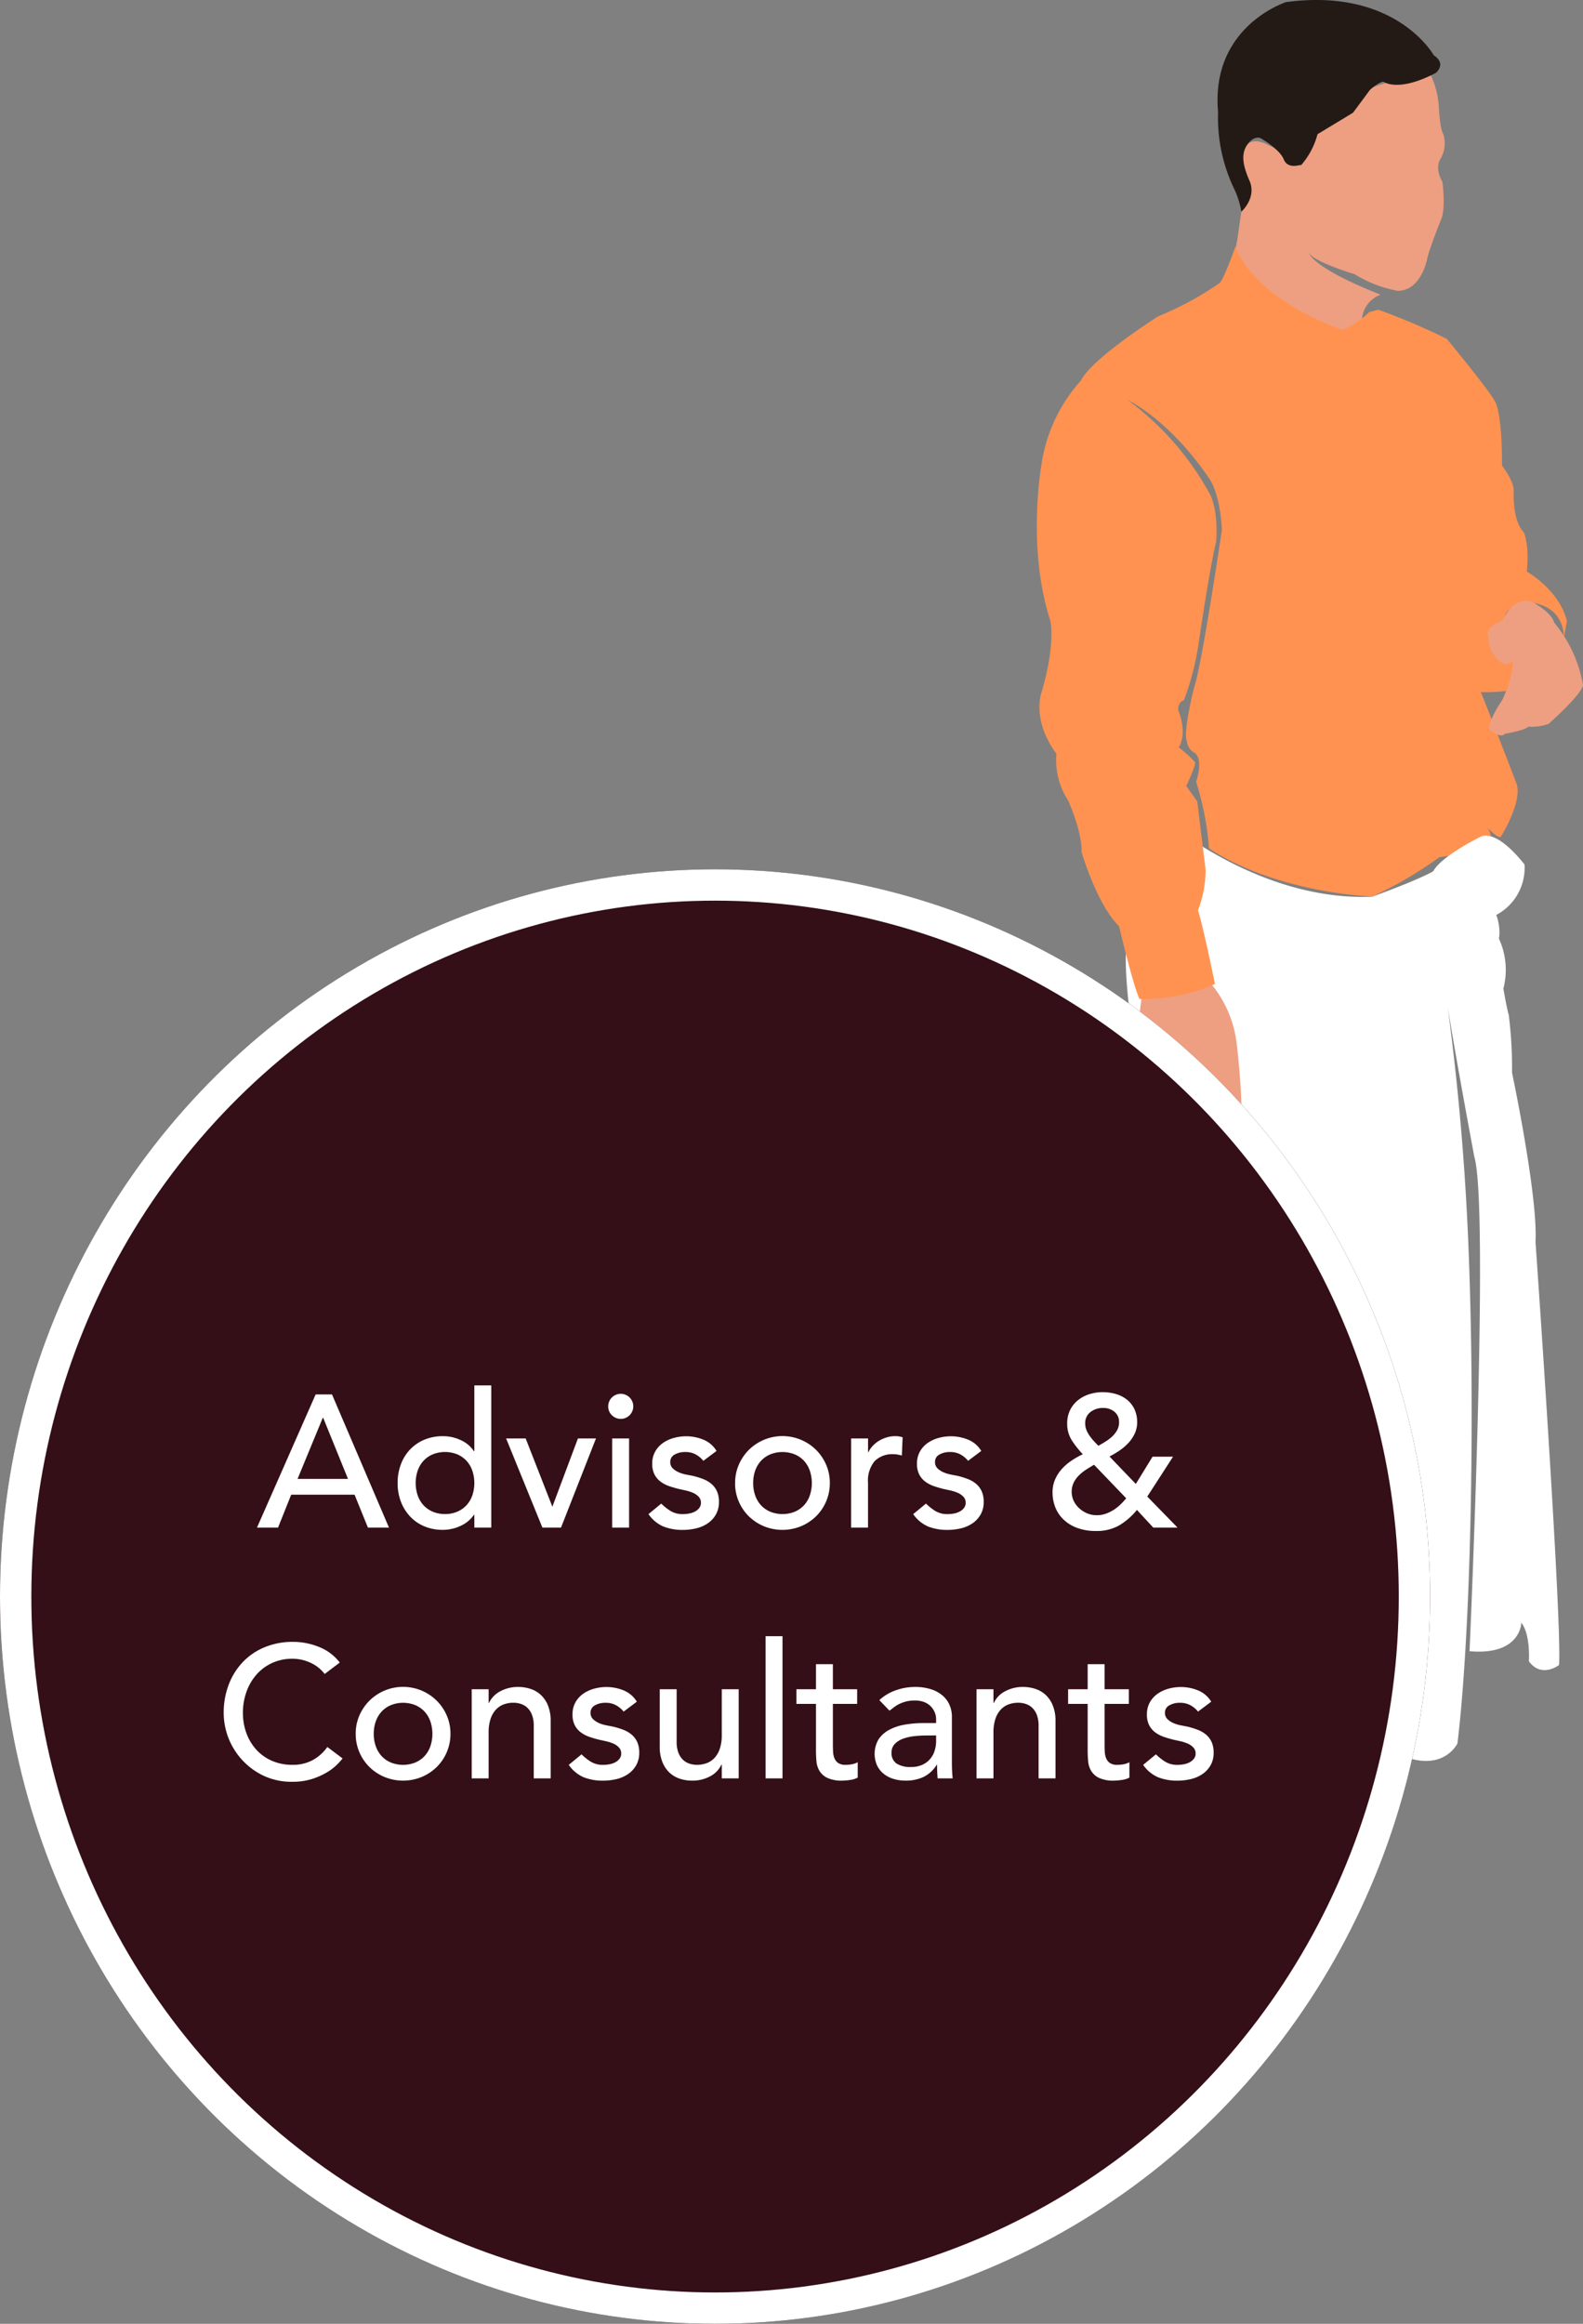
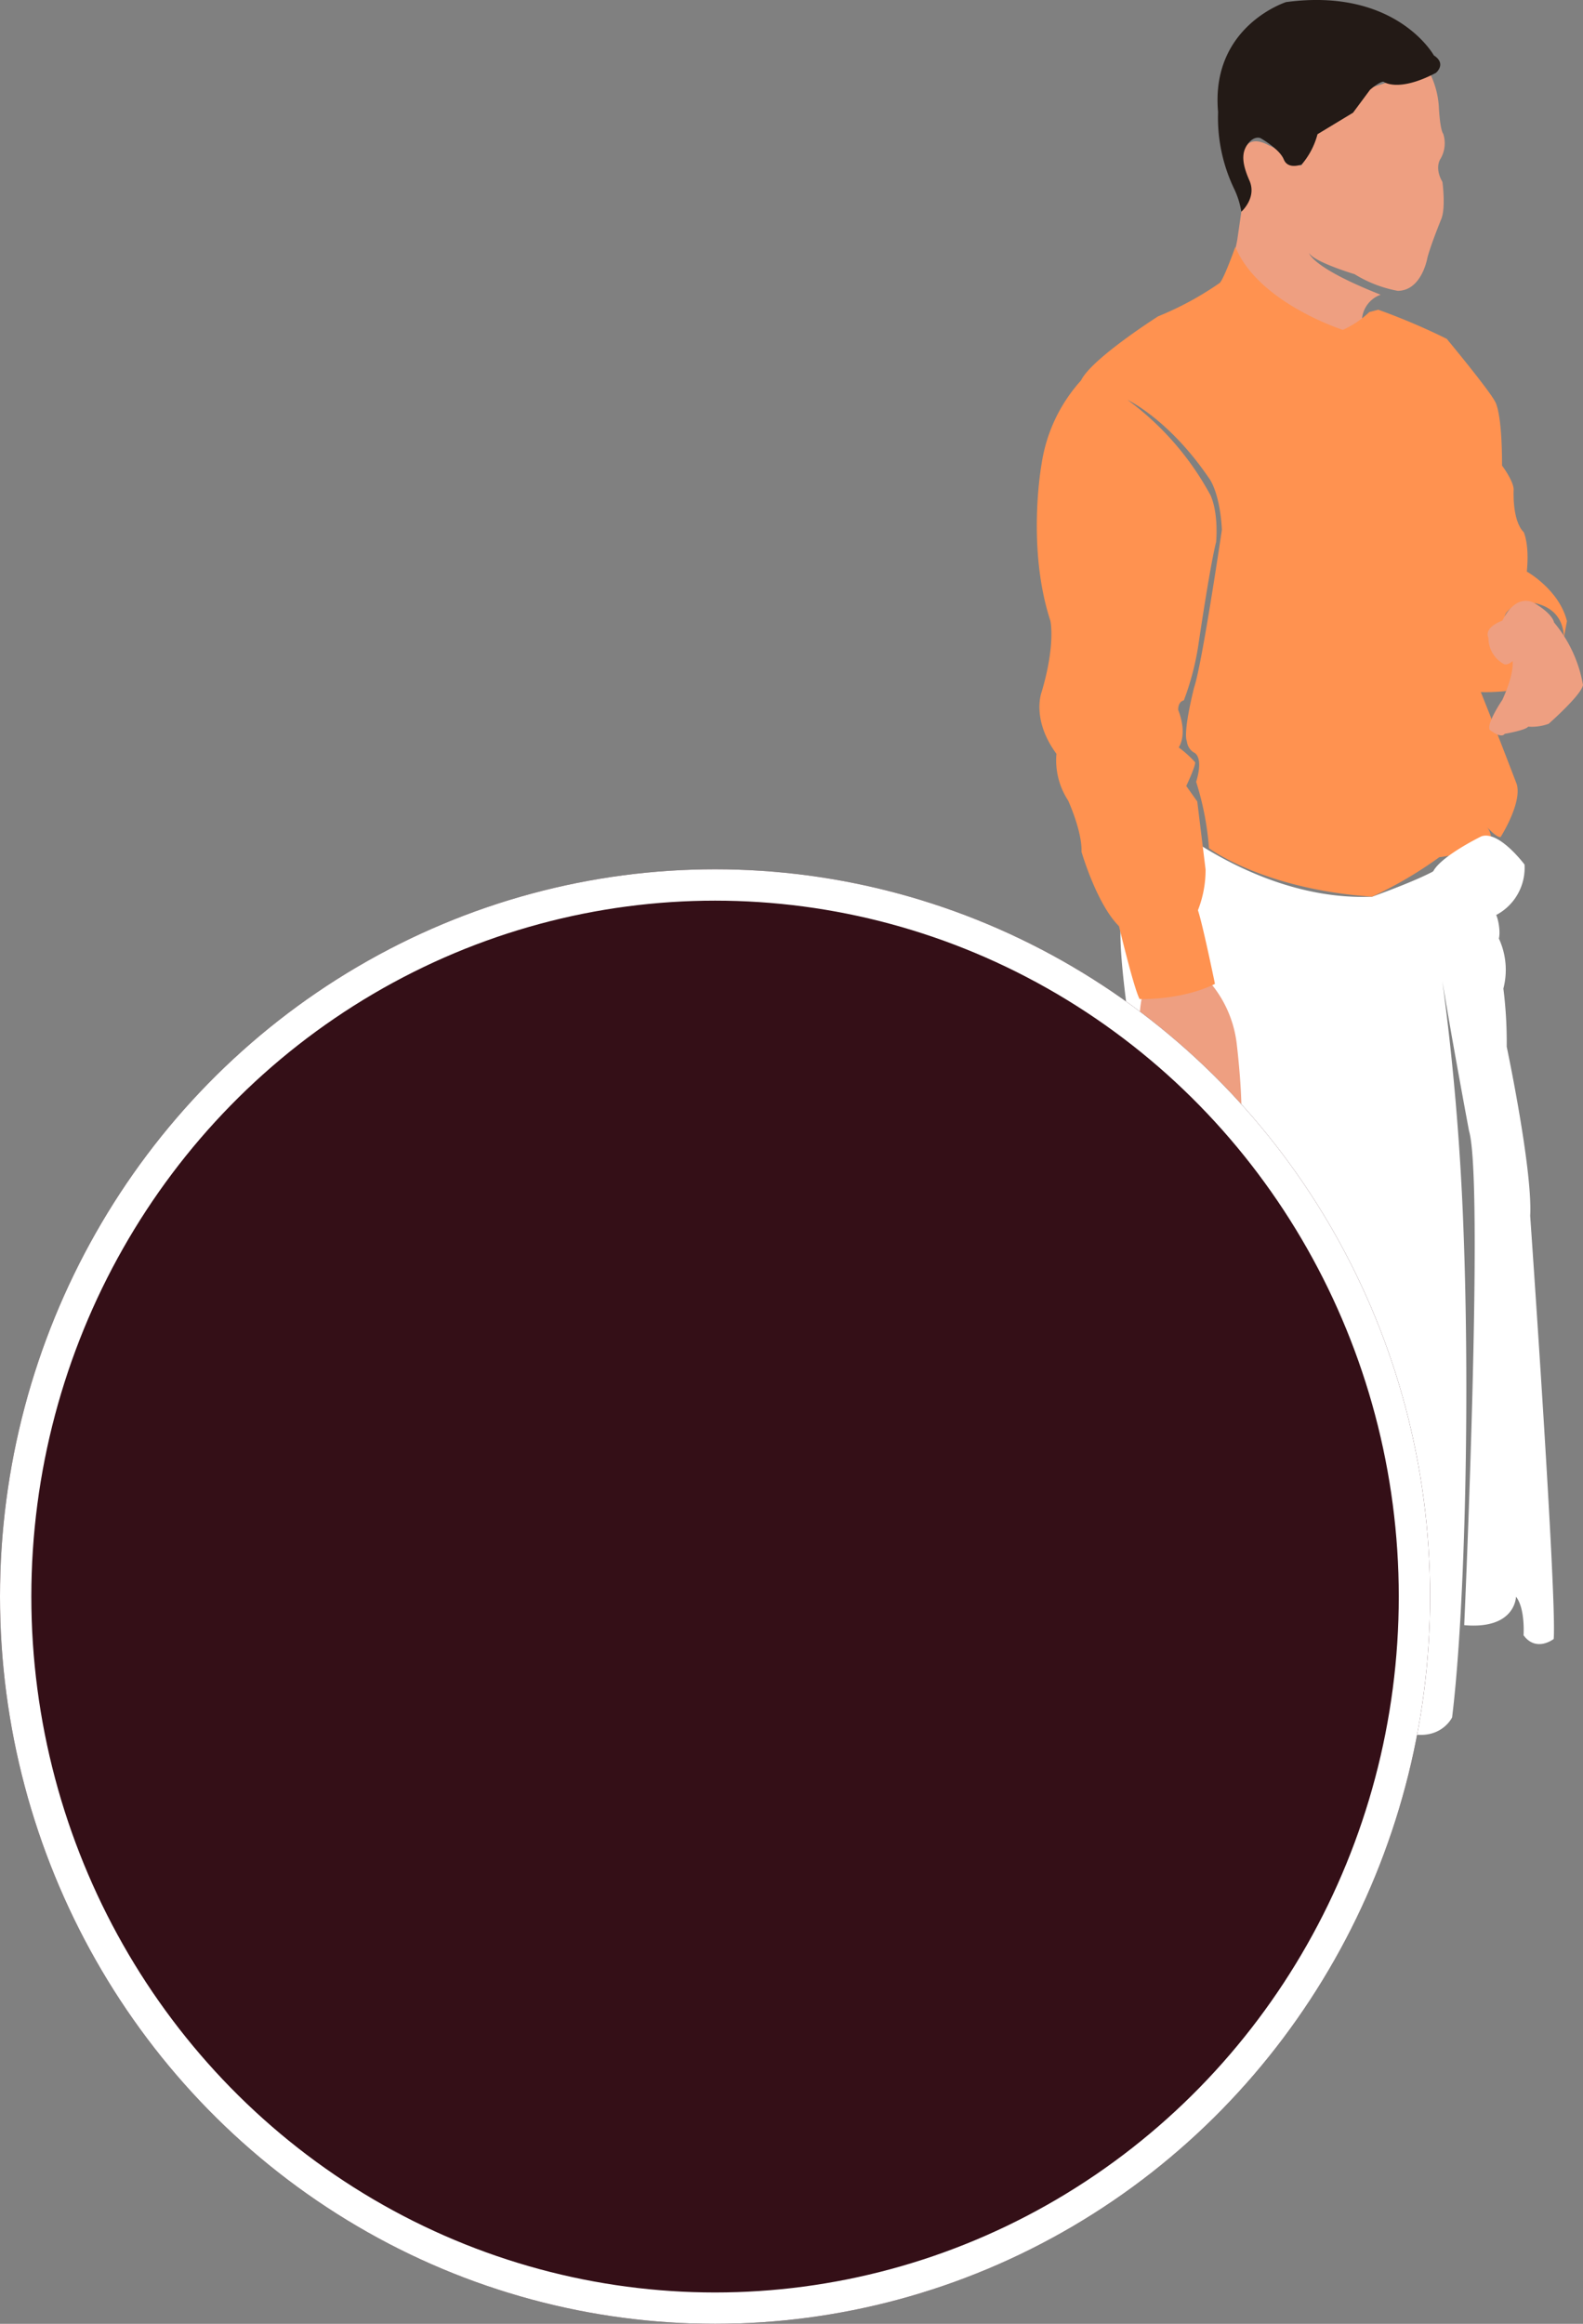
<svg xmlns="http://www.w3.org/2000/svg" width="252.579" height="370.656" viewBox="0 0 252.579 370.656">
  <rect x="0" y="0" width="252.579" height="370.656" fill="#808080" stroke="none" />
  <defs>
    <clipPath id="clip-path">
      <path id="Path_577" data-name="Path 577" d="M87.15,217.766H0V-63.111H87.15Z" transform="translate(0 63.111)" fill="#ff9250" />
    </clipPath>
  </defs>
  <g id="Group_688" data-name="Group 688" transform="translate(-860.421 -4323.344)">
    <g id="Group_602" data-name="Group 602" transform="translate(1025.85 4323.344)">
      <g id="Group_600" data-name="Group 600" transform="translate(0 0)" clip-path="url(#clip-path)">
        <g id="Group_592" data-name="Group 592" transform="translate(30.157 11.03)">
          <path id="Path_569" data-name="Path 569" d="M31.6,0a13.922,13.922,0,0,1,1.78,6.03s.16,3.56.7,4.29a4.886,4.886,0,0,1-.423,3.961s-1.046,1.384.294,3.707c0,0,.57,4.139-.2,5.959,0,0-1.713,4.206-2.207,6.177,0,0-.895,5.229-4.731,5.234a19.906,19.906,0,0,1-6.872-2.653s-6.467-1.932-7.268-3.382c0,0,.343,2.288,11.42,6.654a4.525,4.525,0,0,0-2.977,3.872l-3.552,8.122-14.291-5.9L-.613,35.257s1.665-6.907,1.851-8.18l.628-4.335,1.188-2.991a6.98,6.98,0,0,1-.748-6.987s.792-2.39,4-.574a4.036,4.036,0,0,1,2.341,2.216s3.031,1.478,2.862.783S14.372,4.94,15.08,5.109,31.6,0,31.6,0" transform="translate(0.613)" fill="#ee9f81" />
        </g>
        <g id="Group_593" data-name="Group 593" transform="translate(14.196 132.721)">
-           <path id="Path_570" data-name="Path 570" d="M-4.911,0c.427.013,13.97,11.006,30.62,10.307,0,0,10.939-3.881,11.411-5.287,0,0,7.691,7.659,8.113,7.815s1.041,2.737.708,4.148a11.879,11.879,0,0,1,.717,7.98s.592,3.431.85,4.152a67.7,67.7,0,0,1,.53,9.257s4.148,19.613,3.747,26.988c0,0,4.268,60.834,3.752,67.492,0,0-2.773,2.181-4.811-.592,0,0,.294-4.255-1.206-6.155,0,0-.04,5.261-8.26,4.544,0,0,3.182-70.661.765-78.846,0,0-4.673-24.892-5.074-29.734a411.807,411.807,0,0,1,4.063,42.347c1.255,28.635.387,64.052-1.687,80.946,0,0-3.227,6.849-13.757-.908,0,0-3.511-5.238-17.028-.734,0,0-14.064,3.912-18.189-4.046,0,0-1.727-27.914-.957-37.7,0,0-1.037-23.2-.752-27.313,0,0,1.722-20.828,1.575-24.812,0,0-4.41-24.171-3.743-31.114Z" transform="translate(13.592)" fill="#fff" />
+           <path id="Path_570" data-name="Path 570" d="M-4.911,0c.427.013,13.97,11.006,30.62,10.307,0,0,10.939-3.881,11.411-5.287,0,0,7.691,7.659,8.113,7.815s1.041,2.737.708,4.148a11.879,11.879,0,0,1,.717,7.98a67.7,67.7,0,0,1,.53,9.257s4.148,19.613,3.747,26.988c0,0,4.268,60.834,3.752,67.492,0,0-2.773,2.181-4.811-.592,0,0,.294-4.255-1.206-6.155,0,0-.04,5.261-8.26,4.544,0,0,3.182-70.661.765-78.846,0,0-4.673-24.892-5.074-29.734a411.807,411.807,0,0,1,4.063,42.347c1.255,28.635.387,64.052-1.687,80.946,0,0-3.227,6.849-13.757-.908,0,0-3.511-5.238-17.028-.734,0,0-14.064,3.912-18.189-4.046,0,0-1.727-27.914-.957-37.7,0,0-1.037-23.2-.752-27.313,0,0,1.722-20.828,1.575-24.812,0,0-4.41-24.171-3.743-31.114Z" transform="translate(13.592)" fill="#fff" />
        </g>
        <g id="Group_594" data-name="Group 594" transform="translate(16.394 156.178)">
          <path id="Path_571" data-name="Path 571" d="M9.548,0A18.413,18.413,0,0,1,14.3,10.539s1.215,9.991.507,13.948c0,0-1.219,2.372-2.412-.085a30.644,30.644,0,0,1-1.059-6.293s-.717.12-.8,2.39a43.52,43.52,0,0,1,.116,4.838,1.25,1.25,0,0,1-2.154.632s-1.113-.605-1.446-3.32c0,0-.69-4.713-.387-5.127,0,0-.921,1.958.049,6.68,0,0,.8,1.451-.223,2.265,0,0-1.451.944-2.63-1.94a15.29,15.29,0,0,1-.93-6s.009,3.836-.583,4.526c0,0-2.176,1.349-2.737-2.937A50.019,50.019,0,0,0-.9,10.294,19.539,19.539,0,0,1-.443,1.215Z" transform="translate(1.231)" fill="#ee9f81" />
        </g>
        <g id="Group_595" data-name="Group 595" transform="translate(61.602 54.055)">
          <path id="Path_572" data-name="Path 572" d="M-.495,0S6.323,8.2,7.253,10.076c0,0,1.081,1.6,1.068,10.129,0,0,1.767,2.332,1.856,3.756,0,0-.312,4.967,1.611,6.881,0,0,.926,1.878.49,6.271,0,0,5.158,2.879,6.4,7.9l-.525,2.826s.628-5.808-6.756-5.924c0,0-2.457,1.2-2.639,2.328l3.56,7.94-3.409,4s-4.139.423-5.968-.067l-7.254-7.926.592-25.132Z" transform="translate(4.309)" fill="#ff9250" />
        </g>
        <g id="Group_596" data-name="Group 596" transform="translate(0 39.376)">
          <path id="Path_573" data-name="Path 573" d="M21.557,0s-1.736,4.913-2.475,5.741a50.385,50.385,0,0,1-9.849,5.341s-10.61,6.734-12.3,10.227A25.438,25.438,0,0,0-9.352,34.59S-11.8,47.865-7.954,59.65c0,0,.863,3.725-1.389,11.322,0,0-1.718,4.344,2.354,9.889a11.742,11.742,0,0,0,1.869,7.455s2.248,4.909,2.132,8.176c0,0,2.408,8.327,5.982,11.861,0,0,2.354,9.889,3.289,11.625,0,0,6.671.236,12.021-2.421,0,0-1.945-9.448-2.715-11.749a17.569,17.569,0,0,0,1.219-6.493L15.482,88.468l-1.758-2.479s1.531-3.213,1.411-3.787a17.841,17.841,0,0,0-2.617-2.363S14,77.9,12.442,73.865c0,0-.1-1.282.9-1.531a43.211,43.211,0,0,0,2.3-8.732s1.865-12.724,2.848-16.529c0,0,.441-4.388-.877-7.419A45.955,45.955,0,0,0,4.36,24.411s6.573,3.071,12.929,12.39c0,0,1.776,2.052,2.123,8.314,0,0-3.164,21.492-4.428,25.146,0,0-1.811,7.041-1.157,8.625A2.4,2.4,0,0,0,14.9,80.63s1.691.485.405,4.7a46.734,46.734,0,0,1,2.047,10.588s8.723,6.556,26.018,7.731a64.189,64.189,0,0,0,10.739-6.306c1.282-.1,7.441-1.446,8.136-.992,0,0,.663-2.679-.712-4.005,0,0,1.638,1.9,2.35,1.789,0,0,3.458-5.425,2.572-8.438,0,0-4.3-11.238-6.266-16,0,0-2.55-4.21-1.211-6.008,0,0,1.838.347,3.071-10.552l1.3-13.031a7.058,7.058,0,0,0-2.528-.8s.325-9.368-1.847-16.267l-3.689-8.371a104.341,104.341,0,0,0-10.922-4.642l-1.433.374a14.962,14.962,0,0,1-4.219,2.839S25.224,8.941,21.557,0" transform="translate(10.122)" fill="#ff9250" />
        </g>
        <g id="Group_597" data-name="Group 597" transform="translate(71.933 95.834)">
          <path id="Path_574" data-name="Path 574" d="M-.084,16.449S3.347,15.857,3.65,15.3a7.825,7.825,0,0,0,3.284-.454s5.278-4.646,5.474-6.2A21.253,21.253,0,0,0,7.784-1.327s-.1-1.282-3.16-3.093c0,0-2.782-1.8-5.074,2.808,0,0-3.017,1.033-2.225,2.764a4.715,4.715,0,0,0,2.55,4.21s.565.16,1.3-.525c0,0,.36,1.86-1.638,6.2,0,0-2.55,3.747-2.016,4.762,0,0,1.8,1.482,2.394.65" transform="translate(2.807 4.767)" fill="#ee9f81" />
        </g>
        <g id="Group_598" data-name="Group 598" transform="translate(63.053 133.276)">
          <path id="Path_575" data-name="Path 575" d="M6.029,10.5a8.5,8.5,0,0,0,7.134-8.919s-4.072-5.47-6.881-4.5c0,0-7.37,3.583-7.886,6.119Z" transform="translate(1.604 3.042)" fill="#fff" />
        </g>
        <g id="Group_599" data-name="Group 599" transform="translate(28.836 0)">
          <path id="Path_576" data-name="Path 576" d="M4.969,19.72c.672,1.682,2.866.788,2.866.788a12.234,12.234,0,0,0,2.51-4.815l5.666-3.427,2.715-3.658s1.5-1.313,2.145-1.291c0,0,2.283,1.785,8.367-1.411,0,0,1.754-1.433-.329-2.786,0,0-6.017-10.868-23.583-8.5,0,0-12.07,3.841-10.846,17.531A26.219,26.219,0,0,0-2.962,24.393a13.449,13.449,0,0,1,1.153,3.663S.7,25.84-.514,23.089s-1.3-4.459-.258-5.844,2.025-.926,2.025-.926,3.044,1.718,3.716,3.4" transform="translate(5.608 5.715)" fill="#231a16" />
        </g>
      </g>
    </g>
    <g id="Ellipse_15" data-name="Ellipse 15" transform="translate(860.421 4462)" fill="#340f17" stroke="#fff" stroke-width="5">
      <ellipse cx="114.092" cy="116" rx="114.092" ry="116" stroke="none" />
      <ellipse cx="114.092" cy="116" rx="111.592" ry="113.5" fill="none" />
    </g>
-     <path id="Path_698" data-name="Path 698" d="M92.785,8.76h2.61L104.485,30h-3.36l-2.13-5.25H88.885L86.785,30h-3.36Zm5.16,13.47-3.96-9.75h-.06L89.9,22.23ZM120.805,30h-2.7V27.96h-.06a5.143,5.143,0,0,1-2.145,1.77,6.626,6.626,0,0,1-2.805.63,7.529,7.529,0,0,1-2.985-.57,6.6,6.6,0,0,1-2.28-1.59,7.184,7.184,0,0,1-1.455-2.37,8.254,8.254,0,0,1-.51-2.94,8.377,8.377,0,0,1,.51-2.955,6.985,6.985,0,0,1,1.455-2.37,6.7,6.7,0,0,1,2.28-1.575,7.529,7.529,0,0,1,2.985-.57,6.6,6.6,0,0,1,2.88.645,4.922,4.922,0,0,1,2.07,1.755h.06V7.32h2.7Zm-7.38-2.16a4.879,4.879,0,0,0,1.95-.375,4.305,4.305,0,0,0,1.47-1.02,4.5,4.5,0,0,0,.93-1.56,6.2,6.2,0,0,0,0-3.99,4.5,4.5,0,0,0-.93-1.56,4.305,4.305,0,0,0-1.47-1.02,5.257,5.257,0,0,0-3.9,0,4.305,4.305,0,0,0-1.47,1.02,4.5,4.5,0,0,0-.93,1.56,6.2,6.2,0,0,0,0,3.99,4.5,4.5,0,0,0,.93,1.56,4.305,4.305,0,0,0,1.47,1.02A4.879,4.879,0,0,0,113.425,27.84Zm9.75-12.06h3.12l4.26,10.89,4.08-10.89h2.88L131.935,30h-2.97Zm16.92,0h2.7V30h-2.7Zm-.63-5.1a2,2,0,1,1,.585,1.395A1.9,1.9,0,0,1,139.465,10.68Zm15.18,8.67a4.138,4.138,0,0,0-1.185-1,3.413,3.413,0,0,0-1.725-.405,3.286,3.286,0,0,0-1.665.405,1.291,1.291,0,0,0-.705,1.185,1.352,1.352,0,0,0,.405,1.02,3.2,3.2,0,0,0,.96.63,5.63,5.63,0,0,0,1.185.36q.63.12,1.08.21a12.525,12.525,0,0,1,1.635.51,4.519,4.519,0,0,1,1.32.78,3.383,3.383,0,0,1,.87,1.17,4.03,4.03,0,0,1,.315,1.68,3.941,3.941,0,0,1-.51,2.055,4.3,4.3,0,0,1-1.32,1.4,5.555,5.555,0,0,1-1.845.78,9.2,9.2,0,0,1-2.085.24,8.241,8.241,0,0,1-3.1-.54,5.586,5.586,0,0,1-2.385-1.98l2.04-1.68a8.4,8.4,0,0,0,1.47,1.17,3.644,3.644,0,0,0,1.98.51,5.268,5.268,0,0,0,1.035-.1,3.193,3.193,0,0,0,.93-.33,2.036,2.036,0,0,0,.66-.57,1.3,1.3,0,0,0,.255-.795,1.37,1.37,0,0,0-.375-.99,2.717,2.717,0,0,0-.9-.615,6.551,6.551,0,0,0-1.11-.36q-.585-.135-1.035-.225-.87-.21-1.65-.48a5.016,5.016,0,0,1-1.38-.72,3.326,3.326,0,0,1-.96-1.14,3.668,3.668,0,0,1-.36-1.71,3.876,3.876,0,0,1,.465-1.935,4.133,4.133,0,0,1,1.23-1.365,5.564,5.564,0,0,1,1.74-.81,7.332,7.332,0,0,1,1.965-.27,7.22,7.22,0,0,1,2.76.54,4.371,4.371,0,0,1,2.1,1.8Zm7.95,3.54a5.84,5.84,0,0,0,.33,2,4.5,4.5,0,0,0,.93,1.56,4.305,4.305,0,0,0,1.47,1.02,5.257,5.257,0,0,0,3.9,0,4.305,4.305,0,0,0,1.47-1.02,4.5,4.5,0,0,0,.93-1.56,6.2,6.2,0,0,0,0-3.99,4.5,4.5,0,0,0-.93-1.56,4.305,4.305,0,0,0-1.47-1.02,5.257,5.257,0,0,0-3.9,0,4.305,4.305,0,0,0-1.47,1.02,4.5,4.5,0,0,0-.93,1.56A5.84,5.84,0,0,0,162.595,22.89Zm-2.88,0a7.239,7.239,0,0,1,.585-2.91,7.581,7.581,0,0,1,1.6-2.37,7.639,7.639,0,0,1,10.74,0,7.581,7.581,0,0,1,1.6,2.37,7.239,7.239,0,0,1,.585,2.91,7.394,7.394,0,0,1-2.19,5.3,7.617,7.617,0,0,1-2.4,1.59,7.832,7.832,0,0,1-5.94,0,7.617,7.617,0,0,1-2.4-1.59,7.394,7.394,0,0,1-2.19-5.3Zm18.51-7.11h2.7v2.19h.06a3.852,3.852,0,0,1,.72-1.035,4.822,4.822,0,0,1,1-.8,5.31,5.31,0,0,1,1.215-.525,4.638,4.638,0,0,1,1.32-.195,3.779,3.779,0,0,1,1.2.18l-.12,2.91q-.33-.09-.66-.15a3.682,3.682,0,0,0-.66-.06,3.972,3.972,0,0,0-3.03,1.11,4.878,4.878,0,0,0-1.05,3.45V30h-2.7Zm18.66,3.57a4.138,4.138,0,0,0-1.185-1,3.413,3.413,0,0,0-1.725-.405,3.286,3.286,0,0,0-1.665.405,1.291,1.291,0,0,0-.7,1.185,1.352,1.352,0,0,0,.4,1.02,3.2,3.2,0,0,0,.96.63,5.63,5.63,0,0,0,1.185.36q.63.12,1.08.21a12.524,12.524,0,0,1,1.635.51,4.519,4.519,0,0,1,1.32.78,3.383,3.383,0,0,1,.87,1.17,4.03,4.03,0,0,1,.315,1.68,3.941,3.941,0,0,1-.51,2.055,4.3,4.3,0,0,1-1.32,1.4,5.555,5.555,0,0,1-1.845.78,9.2,9.2,0,0,1-2.085.24,8.241,8.241,0,0,1-3.1-.54,5.586,5.586,0,0,1-2.385-1.98l2.04-1.68a8.4,8.4,0,0,0,1.47,1.17,3.644,3.644,0,0,0,1.98.51,5.268,5.268,0,0,0,1.035-.1,3.193,3.193,0,0,0,.93-.33,2.036,2.036,0,0,0,.66-.57,1.3,1.3,0,0,0,.255-.795,1.37,1.37,0,0,0-.375-.99,2.717,2.717,0,0,0-.9-.615,6.551,6.551,0,0,0-1.11-.36q-.585-.135-1.035-.225-.87-.21-1.65-.48a5.016,5.016,0,0,1-1.38-.72,3.326,3.326,0,0,1-.96-1.14,3.668,3.668,0,0,1-.36-1.71,3.876,3.876,0,0,1,.465-1.935,4.133,4.133,0,0,1,1.23-1.365,5.564,5.564,0,0,1,1.74-.81,7.332,7.332,0,0,1,1.965-.27,7.22,7.22,0,0,1,2.76.54,4.371,4.371,0,0,1,2.1,1.8ZM230.305,30h-3.87l-2.61-2.82a10.744,10.744,0,0,1-2.865,2.49,7.2,7.2,0,0,1-3.645.87,8.422,8.422,0,0,1-3.12-.525,6.224,6.224,0,0,1-2.175-1.395,5.508,5.508,0,0,1-1.26-1.965,6.478,6.478,0,0,1-.4-2.265,5.113,5.113,0,0,1,.39-2.025A6.163,6.163,0,0,1,211.8,20.7a8.094,8.094,0,0,1,1.545-1.35,13.476,13.476,0,0,1,1.845-1.05,15.379,15.379,0,0,1-1.755-2.22,4.873,4.873,0,0,1-.735-2.7,4.7,4.7,0,0,1,.465-2.13,4.65,4.65,0,0,1,1.245-1.56,5.556,5.556,0,0,1,1.8-.96,6.974,6.974,0,0,1,2.16-.33,7.356,7.356,0,0,1,2.115.3,5.12,5.12,0,0,1,1.755.9,4.272,4.272,0,0,1,1.185,1.5,4.774,4.774,0,0,1,.435,2.1,4.193,4.193,0,0,1-.39,1.815,5.853,5.853,0,0,1-1.02,1.5,8.132,8.132,0,0,1-1.41,1.2,16.213,16.213,0,0,1-1.59.945l4.2,4.38,2.67-4.35h3.27l-4.11,6.36Zm-9.33-16.8a2.076,2.076,0,0,0-.72-1.665,2.764,2.764,0,0,0-1.86-.615,3.157,3.157,0,0,0-1.98.645,2.188,2.188,0,0,0-.84,1.845,2.684,2.684,0,0,0,.195,1.02,4.715,4.715,0,0,0,.51.93,8,8,0,0,0,.675.84q.36.39.72.75.54-.3,1.125-.66a6.637,6.637,0,0,0,1.065-.81,4.245,4.245,0,0,0,.795-1.005A2.538,2.538,0,0,0,220.975,13.2Zm-3.99,6.78q-.63.36-1.275.78a7.121,7.121,0,0,0-1.155.93,4.278,4.278,0,0,0-.825,1.155,3.444,3.444,0,0,0,.015,2.91,3.842,3.842,0,0,0,.9,1.185,4.336,4.336,0,0,0,1.275.8,3.925,3.925,0,0,0,1.485.285,4.312,4.312,0,0,0,1.455-.24,6.133,6.133,0,0,0,1.26-.615,6.883,6.883,0,0,0,1.08-.855,12.052,12.052,0,0,0,.915-.99ZM94.225,53.35a5.94,5.94,0,0,0-2.28-1.8,6.791,6.791,0,0,0-2.85-.63,7.643,7.643,0,0,0-3.255.675,7.494,7.494,0,0,0-2.49,1.845,8.418,8.418,0,0,0-1.6,2.745,9.843,9.843,0,0,0-.57,3.375,9.316,9.316,0,0,0,.54,3.18,7.957,7.957,0,0,0,1.56,2.64,7.313,7.313,0,0,0,2.49,1.8,8.047,8.047,0,0,0,3.33.66,6.618,6.618,0,0,0,3.21-.75,6.888,6.888,0,0,0,2.34-2.1l2.43,1.83a9.716,9.716,0,0,1-.84.945A8.448,8.448,0,0,1,94.645,69a11.284,11.284,0,0,1-2.385,1.08,10.2,10.2,0,0,1-3.225.465,10.479,10.479,0,0,1-4.545-.96,11.127,11.127,0,0,1-6.375-10.02,12.446,12.446,0,0,1,.81-4.545,10.751,10.751,0,0,1,2.265-3.6,10.125,10.125,0,0,1,3.5-2.355,11.71,11.71,0,0,1,4.5-.84,11.018,11.018,0,0,1,4.125.81,7.7,7.7,0,0,1,3.315,2.49Zm7.83,9.54a5.84,5.84,0,0,0,.33,2,4.5,4.5,0,0,0,.93,1.56,4.305,4.305,0,0,0,1.47,1.02,5.258,5.258,0,0,0,3.9,0,4.305,4.305,0,0,0,1.47-1.02,4.5,4.5,0,0,0,.93-1.56,6.2,6.2,0,0,0,0-3.99,4.5,4.5,0,0,0-.93-1.56,4.305,4.305,0,0,0-1.47-1.02,5.257,5.257,0,0,0-3.9,0,4.305,4.305,0,0,0-1.47,1.02,4.5,4.5,0,0,0-.93,1.56A5.84,5.84,0,0,0,102.055,62.89Zm-2.88,0a7.239,7.239,0,0,1,.585-2.91,7.581,7.581,0,0,1,1.605-2.37,7.639,7.639,0,0,1,10.74,0,7.581,7.581,0,0,1,1.605,2.37,7.239,7.239,0,0,1,.585,2.91,7.394,7.394,0,0,1-2.19,5.295,7.616,7.616,0,0,1-2.4,1.59,7.832,7.832,0,0,1-5.94,0,7.616,7.616,0,0,1-2.4-1.59,7.394,7.394,0,0,1-2.19-5.295Zm18.51-7.11h2.7v2.19h.06a3.979,3.979,0,0,1,1.77-1.845,5.859,5.859,0,0,1,2.91-.705,6.173,6.173,0,0,1,1.965.315,4.434,4.434,0,0,1,1.65.975,4.7,4.7,0,0,1,1.125,1.695,6.482,6.482,0,0,1,.42,2.445V70h-2.7V61.6a4.745,4.745,0,0,0-.27-1.695,3.1,3.1,0,0,0-.72-1.14,2.7,2.7,0,0,0-1.035-.63,3.817,3.817,0,0,0-1.215-.2,4.408,4.408,0,0,0-1.56.27,3.25,3.25,0,0,0-1.26.855,4.036,4.036,0,0,0-.84,1.485,6.756,6.756,0,0,0-.3,2.13V70h-2.7Zm24.24,3.57a4.138,4.138,0,0,0-1.185-1,3.413,3.413,0,0,0-1.725-.405,3.286,3.286,0,0,0-1.665.405,1.291,1.291,0,0,0-.705,1.185,1.352,1.352,0,0,0,.405,1.02,3.2,3.2,0,0,0,.96.63,5.63,5.63,0,0,0,1.185.36q.63.12,1.08.21a12.525,12.525,0,0,1,1.635.51,4.519,4.519,0,0,1,1.32.78,3.383,3.383,0,0,1,.87,1.17,4.03,4.03,0,0,1,.315,1.68,3.941,3.941,0,0,1-.51,2.055,4.3,4.3,0,0,1-1.32,1.395,5.555,5.555,0,0,1-1.845.78,9.2,9.2,0,0,1-2.085.24,8.241,8.241,0,0,1-3.1-.54,5.586,5.586,0,0,1-2.385-1.98l2.04-1.68a8.4,8.4,0,0,0,1.47,1.17,3.644,3.644,0,0,0,1.98.51,5.268,5.268,0,0,0,1.035-.1,3.193,3.193,0,0,0,.93-.33,2.036,2.036,0,0,0,.66-.57,1.3,1.3,0,0,0,.255-.795,1.37,1.37,0,0,0-.375-.99,2.717,2.717,0,0,0-.9-.615,6.551,6.551,0,0,0-1.11-.36q-.585-.135-1.035-.225-.87-.21-1.65-.48a5.016,5.016,0,0,1-1.38-.72,3.326,3.326,0,0,1-.96-1.14,3.668,3.668,0,0,1-.36-1.71,3.876,3.876,0,0,1,.465-1.935,4.133,4.133,0,0,1,1.23-1.365,5.564,5.564,0,0,1,1.74-.81,7.332,7.332,0,0,1,1.965-.27,7.22,7.22,0,0,1,2.76.54,4.371,4.371,0,0,1,2.1,1.8ZM160.285,70h-2.7V67.81h-.06a3.98,3.98,0,0,1-1.77,1.845,5.859,5.859,0,0,1-2.91.705,6.131,6.131,0,0,1-1.98-.315,4.454,4.454,0,0,1-1.635-.975,4.7,4.7,0,0,1-1.125-1.695,6.482,6.482,0,0,1-.42-2.445V55.78h2.7v8.4a4.746,4.746,0,0,0,.27,1.695,3.1,3.1,0,0,0,.72,1.14,2.7,2.7,0,0,0,1.035.63,3.817,3.817,0,0,0,1.215.195,4.408,4.408,0,0,0,1.56-.27,3.25,3.25,0,0,0,1.26-.855,4.036,4.036,0,0,0,.84-1.485,6.757,6.757,0,0,0,.3-2.13V55.78h2.7Zm4.29-22.68h2.7V70h-2.7Zm14.61,10.8h-3.87v6.45q0,.6.03,1.185a3.111,3.111,0,0,0,.225,1.05,1.7,1.7,0,0,0,.6.75,2.053,2.053,0,0,0,1.185.285,5.694,5.694,0,0,0,.99-.09,2.86,2.86,0,0,0,.93-.33v2.46a3.523,3.523,0,0,1-1.245.375,9.344,9.344,0,0,1-1.185.105,5.429,5.429,0,0,1-2.415-.435,2.967,2.967,0,0,1-1.26-1.125,3.639,3.639,0,0,1-.48-1.545q-.075-.855-.075-1.725V58.12h-3.12V55.78h3.12V51.79h2.7v3.99h3.87Zm3.54-.6a7.517,7.517,0,0,1,2.64-1.575,9.031,9.031,0,0,1,3-.525,8.224,8.224,0,0,1,2.685.39,5.221,5.221,0,0,1,1.845,1.05,4.145,4.145,0,0,1,1.065,1.515,4.726,4.726,0,0,1,.345,1.785v7.26q0,.75.03,1.38t.09,1.2h-2.4q-.09-1.08-.09-2.16h-.06a5.172,5.172,0,0,1-2.13,1.95,6.712,6.712,0,0,1-2.85.57,6.542,6.542,0,0,1-1.89-.27,4.613,4.613,0,0,1-1.575-.81,3.867,3.867,0,0,1-1.065-1.335,4.607,4.607,0,0,1,.225-4.155,4.657,4.657,0,0,1,1.68-1.515,8.109,8.109,0,0,1,2.49-.84,17.286,17.286,0,0,1,3.045-.255h1.98v-.6a2.961,2.961,0,0,0-.21-1.08,2.916,2.916,0,0,0-.63-.975,3,3,0,0,0-1.05-.69,3.99,3.99,0,0,0-1.5-.255,5.532,5.532,0,0,0-1.365.15,6.042,6.042,0,0,0-1.065.375,4.675,4.675,0,0,0-.87.525q-.39.3-.75.57Zm7.62,5.64a18.908,18.908,0,0,0-1.965.1,7.68,7.68,0,0,0-1.83.4,3.529,3.529,0,0,0-1.35.84,1.9,1.9,0,0,0-.525,1.38,1.957,1.957,0,0,0,.825,1.77,4.039,4.039,0,0,0,2.235.54,4.333,4.333,0,0,0,1.89-.375,3.552,3.552,0,0,0,1.26-.975,3.779,3.779,0,0,0,.69-1.335,5.278,5.278,0,0,0,.21-1.455v-.9Zm7.89-7.38h2.7v2.19h.06a3.979,3.979,0,0,1,1.77-1.845,5.859,5.859,0,0,1,2.91-.705,6.173,6.173,0,0,1,1.965.315,4.434,4.434,0,0,1,1.65.975,4.7,4.7,0,0,1,1.125,1.695,6.482,6.482,0,0,1,.42,2.445V70h-2.7V61.6a4.745,4.745,0,0,0-.27-1.695,3.1,3.1,0,0,0-.72-1.14,2.7,2.7,0,0,0-1.035-.63,3.817,3.817,0,0,0-1.215-.2,4.408,4.408,0,0,0-1.56.27,3.25,3.25,0,0,0-1.26.855,4.036,4.036,0,0,0-.84,1.485,6.757,6.757,0,0,0-.3,2.13V70h-2.7Zm24.3,2.34h-3.87v6.45q0,.6.03,1.185a3.111,3.111,0,0,0,.225,1.05,1.7,1.7,0,0,0,.6.75,2.053,2.053,0,0,0,1.185.285,5.694,5.694,0,0,0,.99-.09,2.86,2.86,0,0,0,.93-.33v2.46a3.523,3.523,0,0,1-1.245.375,9.344,9.344,0,0,1-1.185.105,5.429,5.429,0,0,1-2.415-.435,2.967,2.967,0,0,1-1.26-1.125,3.639,3.639,0,0,1-.48-1.545q-.075-.855-.075-1.725V58.12h-3.12V55.78h3.12V51.79h2.7v3.99h3.87Zm11.04,1.23a4.138,4.138,0,0,0-1.185-1,3.413,3.413,0,0,0-1.725-.405,3.286,3.286,0,0,0-1.665.405,1.291,1.291,0,0,0-.7,1.185,1.352,1.352,0,0,0,.4,1.02,3.2,3.2,0,0,0,.96.63,5.63,5.63,0,0,0,1.185.36q.63.12,1.08.21a12.524,12.524,0,0,1,1.635.51,4.519,4.519,0,0,1,1.32.78,3.383,3.383,0,0,1,.87,1.17,4.03,4.03,0,0,1,.315,1.68,3.941,3.941,0,0,1-.51,2.055,4.3,4.3,0,0,1-1.32,1.395,5.555,5.555,0,0,1-1.845.78,9.2,9.2,0,0,1-2.085.24,8.241,8.241,0,0,1-3.1-.54,5.586,5.586,0,0,1-2.385-1.98l2.04-1.68a8.4,8.4,0,0,0,1.47,1.17,3.644,3.644,0,0,0,1.98.51,5.268,5.268,0,0,0,1.035-.1,3.193,3.193,0,0,0,.93-.33,2.036,2.036,0,0,0,.66-.57,1.3,1.3,0,0,0,.255-.795,1.37,1.37,0,0,0-.375-.99,2.717,2.717,0,0,0-.9-.615,6.551,6.551,0,0,0-1.11-.36q-.585-.135-1.035-.225-.87-.21-1.65-.48a5.016,5.016,0,0,1-1.38-.72,3.326,3.326,0,0,1-.96-1.14,3.668,3.668,0,0,1-.36-1.71,3.876,3.876,0,0,1,.465-1.935,4.133,4.133,0,0,1,1.23-1.365,5.564,5.564,0,0,1,1.74-.81,7.332,7.332,0,0,1,1.965-.27,7.22,7.22,0,0,1,2.76.54,4.371,4.371,0,0,1,2.1,1.8Z" transform="translate(818 4537)" fill="#fff" />
  </g>
</svg>